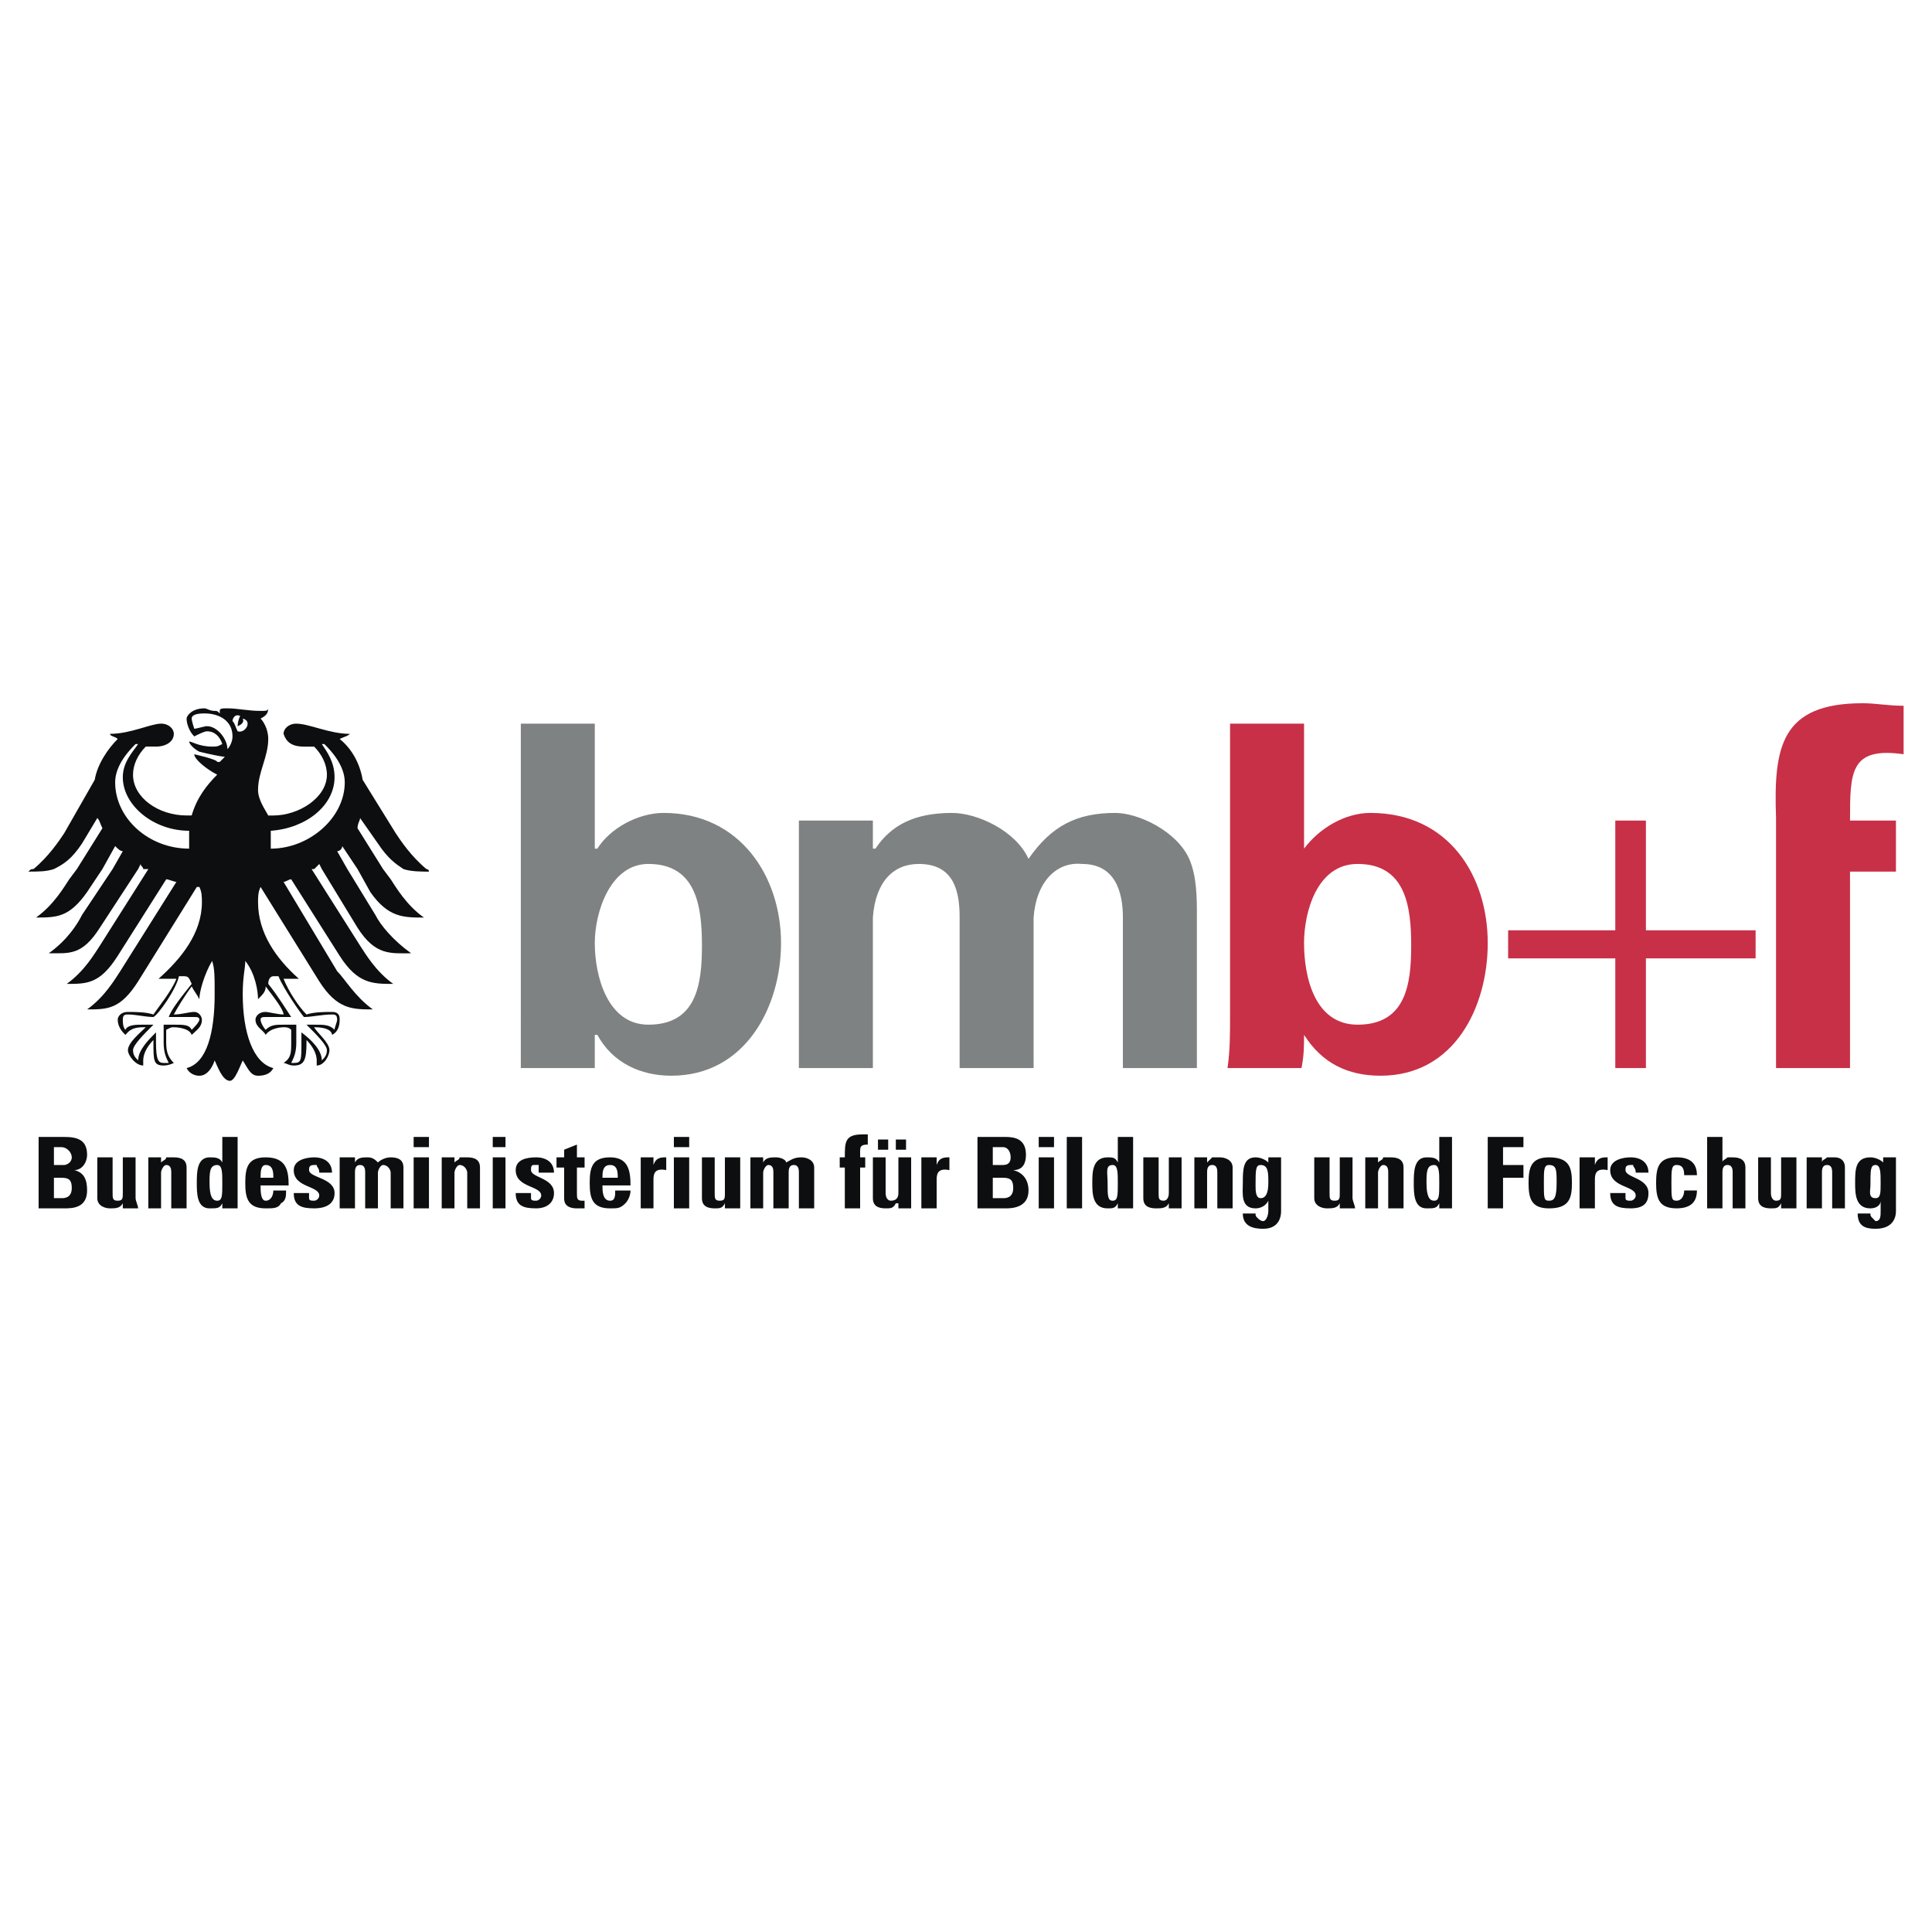
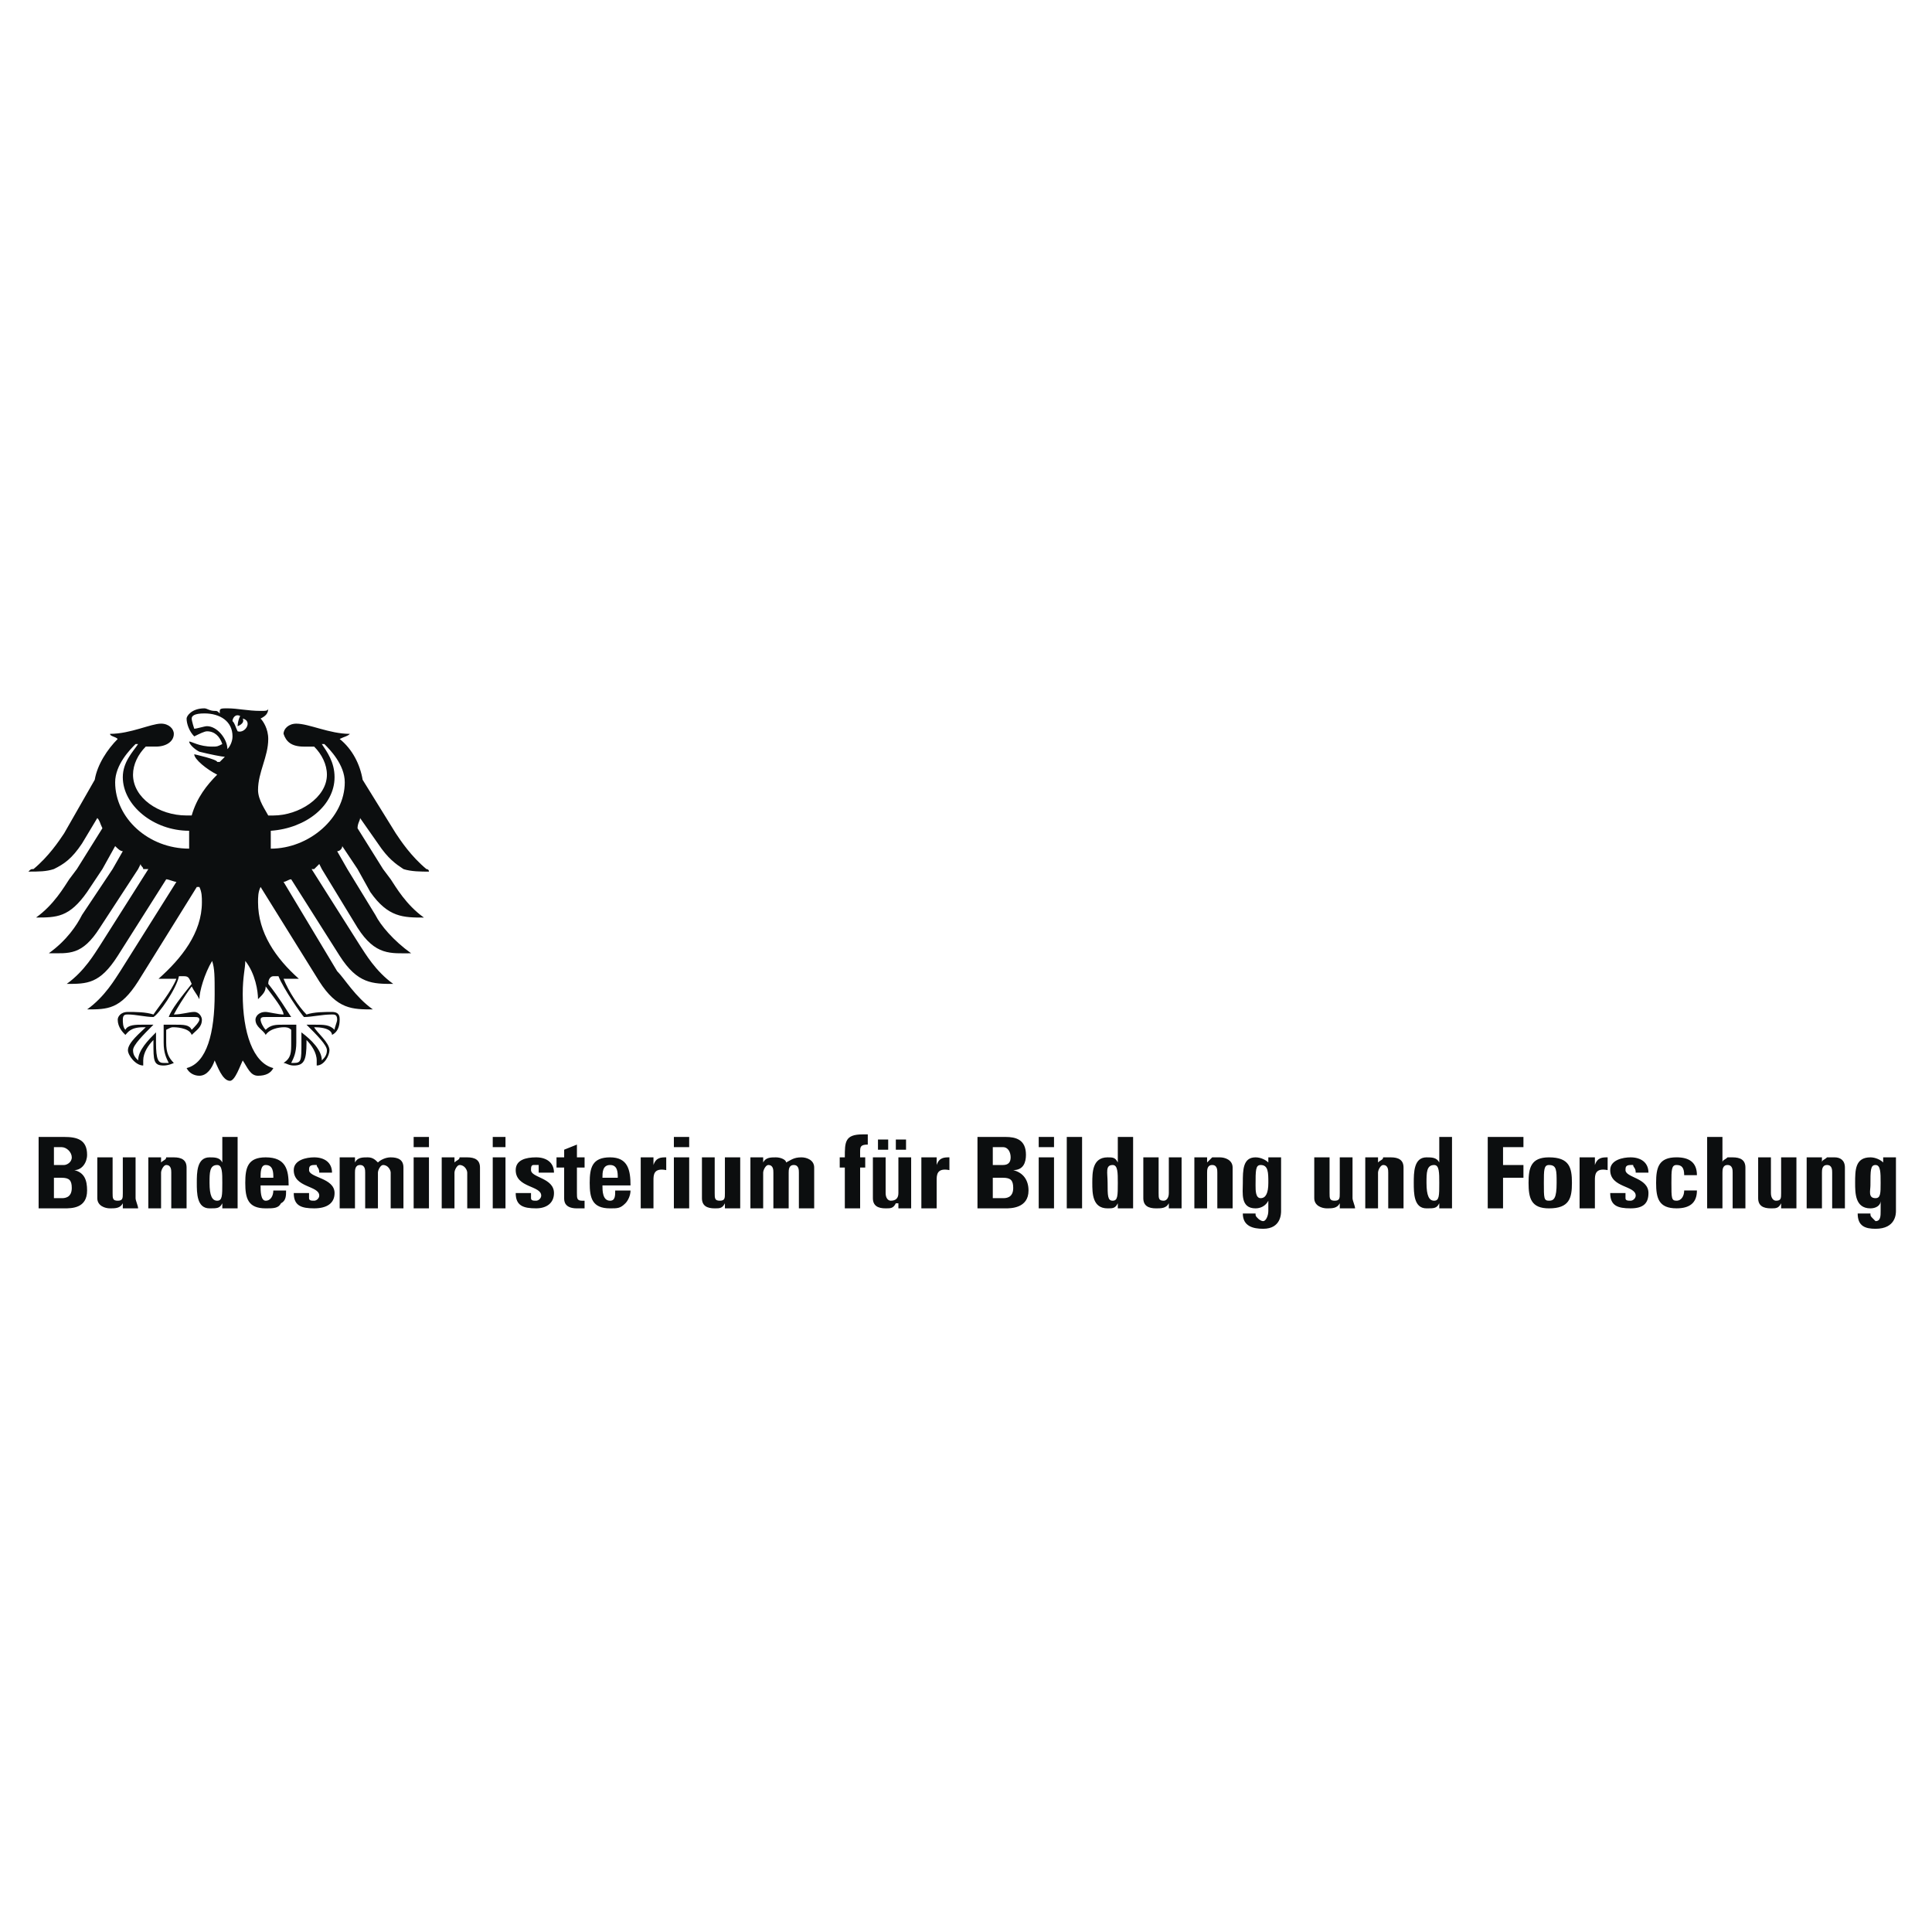
<svg xmlns="http://www.w3.org/2000/svg" width="2500" height="2500" viewBox="0 0 192.756 192.756">
  <g fill-rule="evenodd" clip-rule="evenodd">
    <path fill="#fff" d="M0 0h192.756v192.756H0V0z" />
-     <path d="M59.342 94.087c0-3.055 1.527-7.891 5.346-7.891 4.836 0 5.345 4.327 5.345 8.145 0 3.818-.509 7.891-5.345 7.891-4.073 0-5.346-4.836-5.346-8.145zm-7.381 7.382v5.092h7.381v-3.311h.255c1.527 2.801 4.327 4.074 7.382 4.074 7.381 0 10.945-6.873 10.945-13.237 0-6.618-4.073-12.982-11.708-12.982-2.546 0-5.346 1.527-6.618 3.564h-.255V72.197h-7.381v29.272h-.001zM87.087 81.869h-7.382v24.691h7.382V91.542c.254-3.564 2.036-5.345 4.582-5.345 3.563 0 4.073 2.8 4.073 5.345v15.019h7.381V91.542c.256-3.564 2.291-5.6 4.836-5.345 3.311 0 4.072 2.8 4.072 5.345v15.019h7.383V91.542c0-2.037 0-4.073-.764-5.854-1.273-2.8-5.092-4.582-7.381-4.582-3.818 0-6.363 1.273-8.654 4.582-1.273-2.8-5.092-4.582-7.637-4.582-3.818 0-6.109 1.273-7.636 3.564h-.254v-2.801h-.001z" fill="#7e8283" />
-     <path fill="#c83047" d="M161.158 81.869v10.946h-10.691v2.8h10.691v10.946h3.055V95.615h10.945v-2.8h-10.945V81.869h-3.055zM189.922 70.415c-1.527 0-2.801-.254-4.072-.254-8.146 0-8.91 4.327-8.654 11.454v24.946h7.381V86.96h4.582v-5.091h-4.582c0-4.836 0-7.381 5.346-6.618v-4.836h-.001zM130.105 94.087c0-3.055 1.271-7.891 5.344-7.891 4.838 0 5.346 4.327 5.346 8.145 0 3.818-.508 7.891-5.346 7.891-4.326 0-5.344-4.836-5.344-8.145zm-7.382 7.382c0 1.781 0 3.309-.254 5.092h7.381c.256-1.273.256-2.291.256-3.311 1.781 2.801 4.326 4.074 7.635 4.074 7.383 0 10.691-6.873 10.691-13.237 0-6.618-3.818-12.982-11.709-12.982-2.545 0-5.092 1.527-6.617 3.564V72.197h-7.383v29.272z" />
    <path d="M5.38 117.506h.763c.764 0 1.018.254 1.018 1.018 0 1.018-.764 1.018-1.018 1.018H5.38v-2.036zm0-3.055h.763c.509 0 1.018.508 1.018 1.018s-.509.764-.764.764H5.38v-1.782zm1.018 6.108c.764 0 2.291 0 2.291-1.781 0-1.018-.254-1.781-1.272-2.035.764 0 1.272-.764 1.272-1.527 0-1.527-1.018-1.783-2.291-1.783H3.853v7.127h2.545v-.001zM12.252 120.051c-.254.508-.763.508-1.272.508s-1.272-.254-1.272-1.018v-4.072h1.527v3.564c0 .508 0 .762.509.762s.509-.254.509-.762v-3.564h1.273v4.072c0 .254.254.764.254 1.018h-1.527v-.508h-.001zM16.071 115.979c.254-.256.509-.256.509-.51h.763c.764 0 1.272.254 1.272 1.018v4.072h-1.527v-3.562c0-.254 0-.764-.509-.764-.255 0-.509.51-.509.764v3.562h-1.272v-5.09h1.272v.51h.001zM21.67 119.795c-.509 0-.764-.508-.764-1.781 0-1.018 0-1.781.764-1.781.509 0 .509.764.509 1.781.001 1.273.001 1.781-.509 1.781zm2.037.764v-7.127H22.18v2.547c-.254-.51-.764-.51-1.273-.51-1.272 0-1.272 1.527-1.272 2.545 0 1.02 0 2.545 1.272 2.545.764 0 1.019 0 1.273-.508v.508h1.527zM25.998 117.506c0-.51 0-1.273.509-1.273.764 0 .764.764.764 1.273h-1.273zm2.8.764c0-1.527-.254-2.801-2.291-2.801-1.782 0-2.036 1.018-2.036 2.545s.254 2.545 2.036 2.545c.764 0 1.273 0 1.527-.508.509-.256.509-.764.509-1.273H27.27c0 .51-.254 1.018-.764 1.018s-.509-1.018-.509-1.525h2.801v-.001zM30.834 119.033v.508c0 .254.254.254.509.254.254 0 .509-.254.509-.508 0-1.018-2.545-.764-2.545-2.545 0-1.02 1.272-1.273 2.036-1.273 1.018 0 1.782.51 1.782 1.527h-1.273c0-.51-.254-.51-.254-.764h-.254c-.509 0-.509.254-.509.51 0 .764 2.545.764 2.545 2.291 0 1.018-.764 1.525-2.036 1.525s-2.036-.254-2.036-1.525h1.526zM35.416 115.979c.255-.51.764-.51 1.273-.51.509 0 .763.254 1.018.51.254-.256.764-.51 1.272-.51.764 0 1.273.254 1.273 1.018v4.072h-1.273v-3.562c0-.254-.254-.764-.764-.764-.254 0-.509.51-.509.764v3.562h-1.272v-3.562c0-.254 0-.764-.509-.764s-.509.51-.509.764v3.562h-1.527v-5.09h1.527v.51zM41.27 115.469h1.527v5.09H41.27v-5.09zm0-2.037h1.527v1.02H41.27v-1.02zM45.343 115.979c.254-.256.509-.256.509-.51h.764c.764 0 1.272.254 1.272 1.018v4.072h-1.272v-3.562c0-.254-.255-.764-.764-.764-.255 0-.509.51-.509.764v3.562H44.07v-5.09h1.273v.51zM49.161 115.469h1.272v5.09h-1.272v-5.09zm0-2.037h1.272v1.02h-1.272v-1.02zM52.979 119.033v.508c0 .254.255.254.509.254s.509-.254.509-.508c0-1.018-2.545-.764-2.545-2.545 0-1.02 1.019-1.273 2.037-1.273s1.782.51 1.782 1.527h-1.527v-.764h-.509c-.255 0-.255.254-.255.51 0 .764 2.291.764 2.291 2.291 0 1.018-.764 1.525-1.782 1.525-1.273 0-2.037-.254-2.037-1.525h1.527zM55.524 115.469h.763v-.764l1.273-.51v1.273h.764v1.018h-.764v2.547c0 .508 0 .762.509.762h.254v.764h-.764c-1.273 0-1.273-.764-1.273-1.018v-3.055h-.763v-1.017h.001zM60.106 117.506c0-.51 0-1.273.764-1.273s.764.764.764 1.273h-1.528zm2.8.764c0-1.527-.254-2.801-2.036-2.801s-2.036 1.018-2.036 2.545.254 2.545 2.036 2.545c.764 0 1.019 0 1.527-.508.254-.256.509-.764.509-1.273h-1.527c0 .51 0 1.018-.509 1.018-.764 0-.764-1.018-.764-1.525h2.8v-.001zM65.197 115.469v.764c.255-.764.764-.764 1.273-.764v1.273c-1.273-.256-1.273.508-1.273 1.018v2.799h-1.272v-5.09h1.272zM67.233 115.469h1.527v5.09h-1.527v-5.09zm0-2.037h1.527v1.02h-1.527v-1.02zM72.324 120.051c-.255.508-.509.508-1.018.508-.764 0-1.273-.254-1.273-1.018v-4.072h1.273v3.564c0 .508 0 .762.509.762s.509-.254.509-.762v-3.564h1.527v5.09h-1.527v-.508zM76.142 115.979c.254-.51.764-.51 1.272-.51.509 0 1.019.254 1.019.51.509-.256.764-.51 1.527-.51.509 0 1.272.254 1.272 1.018v4.072h-1.527v-3.562c0-.254 0-.764-.509-.764s-.509.51-.509.764v3.562H77.16v-3.562c0-.254 0-.764-.509-.764-.254 0-.509.51-.509.764v3.562h-1.273v-5.09h1.273v.51zM86.579 114.195c-.764 0-.764.256-.764.764v.51h.509v1.018h-.509v4.072h-1.527v-4.072h-.509v-1.018h.509c0-1.527 0-2.291 1.782-2.291h.509v1.017zM89.378 113.688h1.018v1.018h-1.018v-1.018zm-1.782 0h1.019v1.018h-1.019v-1.018zm2.037 6.363h-.254c-.255.508-.509.508-1.019.508-.764 0-1.272-.254-1.272-1.018v-4.072h1.272v3.564c0 .508.255.762.509.762.509 0 .764-.254.764-.762v-3.564h1.273v5.09h-1.273v-.508zM93.451 115.469v.764c.254-.764.764-.764 1.272-.764v1.273c-1.272-.256-1.272.508-1.272 1.018v2.799h-1.527v-5.09h1.527zM99.051 117.506h1.018c.764 0 1.02.254 1.02 1.018 0 1.018-.764 1.018-1.02 1.018h-1.018v-2.036zm0-3.055h1.018c.51 0 .764.508.764 1.018s-.254.764-.764.764h-1.018v-1.782zm1.273 6.108c.508 0 2.291 0 2.291-1.781 0-1.018-.51-1.781-1.527-2.035 1.018 0 1.271-.764 1.271-1.527 0-1.527-1.018-1.783-2.035-1.783h-2.801v7.127h2.801v-.001zM103.633 115.469h1.527v5.09h-1.527v-5.09zm0-2.037h1.527v1.02h-1.527v-1.02zM106.432 113.432h1.527v7.127h-1.527v-7.127zM111.014 119.795c-.508 0-.508-.508-.508-1.781 0-1.018-.256-1.781.508-1.781.51 0 .51.764.51 1.781-.001 1.273-.001 1.781-.51 1.781zm2.037.764v-7.127h-1.527v2.547c-.254-.51-.51-.51-1.018-.51-1.527 0-1.527 1.527-1.527 2.545 0 1.02 0 2.545 1.527 2.545.508 0 .764 0 1.018-.508v.508h1.527zM116.613 120.051c-.254.508-.764.508-1.271.508-.764 0-1.273-.254-1.273-1.018v-4.072h1.527v3.564c0 .508 0 .762.51.762.254 0 .508-.254.508-.762v-3.564h1.273v5.09h-1.273v-.508h-.001zM120.432 115.979l.51-.51h.764c.51 0 1.273.254 1.273 1.018v4.072h-1.527v-3.562c0-.254 0-.764-.51-.764s-.51.51-.51.764v3.562h-1.271v-5.09h1.271v.51zM125.268 118.27c0-1.527 0-2.037.51-2.037.764 0 .764.764.764 1.781 0 1.02-.254 1.527-.764 1.527s-.51-.764-.51-1.271zm1.273-2.801v.51c-.254-.256-.764-.51-1.273-.51-1.271 0-1.271 1.273-1.271 2.545 0 1.02-.256 2.545 1.271 2.545.51 0 1.02-.254 1.273-.764v1.02c0 .508-.254 1.018-.51 1.018-.254 0-.508-.254-.508-.254-.256-.256-.256-.256-.256-.51h-1.271c0 1.273 1.018 1.527 2.035 1.527 1.783 0 1.783-1.527 1.783-1.781v-5.346h-1.273zM133.668 120.051c-.254.508-.764.508-1.273.508-.508 0-1.271-.254-1.271-1.018v-4.072h1.527v3.564c0 .508 0 .762.508.762.51 0 .51-.254.51-.762v-3.564h1.273v4.072c0 .254.254.764.254 1.018h-1.527v-.508h-.001zM137.486 115.979c.254-.256.51-.256.51-.51h.764c.764 0 1.271.254 1.271 1.018v4.072h-1.527v-3.562c0-.254 0-.764-.508-.764-.256 0-.51.51-.51.764v3.562h-1.273v-5.09h1.273v.51zM143.086 119.795c-.51 0-.764-.508-.764-1.781 0-1.018 0-1.781.764-1.781.51 0 .51.764.51 1.781 0 1.273 0 1.781-.51 1.781zm1.781.764v-7.127h-1.271v2.547c-.256-.51-.764-.51-1.273-.51-1.271 0-1.271 1.527-1.271 2.545 0 1.02 0 2.545 1.271 2.545.764 0 1.018 0 1.273-.508v.508h1.271zM148.432 120.559v-7.127h3.562v1.019h-2.035v1.781h2.035v1.274h-2.035v3.053h-1.527zM154.541 119.795c-.51 0-.51-.254-.51-1.781 0-1.271 0-1.781.51-1.781.764 0 .764.51.764 1.781 0 1.527-.256 1.781-.764 1.781zm0 .764c2.035 0 2.291-1.018 2.291-2.545s-.256-2.545-2.291-2.545c-1.783 0-2.037 1.018-2.037 2.545s.254 2.545 2.037 2.545zM159.123 115.469v.764c.254-.764.764-.764 1.271-.764v1.273c-1.271-.256-1.271.508-1.271 1.018v2.799h-1.527v-5.09h1.527zM162.176 119.033v.508c0 .254.256.254.51.254s.51-.254.51-.508c0-1.018-2.545-.764-2.545-2.545 0-1.02 1.271-1.273 2.035-1.273 1.018 0 1.781.51 1.781 1.527h-1.271c0-.51-.256-.51-.256-.764h-.254c-.51 0-.51.254-.51.51 0 .764 2.291.764 2.291 2.291 0 1.018-.508 1.525-1.781 1.525-1.271 0-2.035-.254-2.035-1.525h1.525zM168.031 117.25c0-.764-.254-1.018-.764-1.018s-.51.51-.51 1.781c0 1.527 0 1.781.51 1.781s.764-.508.764-1.018h1.271c0 1.273-.764 1.781-2.035 1.781-1.781 0-2.037-1.018-2.037-2.545s.256-2.545 2.037-2.545c1.271 0 2.035.51 2.035 1.781h-1.271v.002zM172.867 120.559v-3.562c0-.254 0-.764-.51-.764-.508 0-.508.51-.508.764v3.562h-1.527v-7.127h1.527v2.547c0-.256.254-.256.508-.51h.51c.764 0 1.273.254 1.273 1.018v4.072h-1.273zM177.703 120.051c-.254.508-.508.508-1.018.508-.764 0-1.273-.254-1.273-1.018v-4.072h1.273v3.564c0 .508.254.762.51.762.508 0 .508-.254.508-.762v-3.564h1.527v5.09h-1.527v-.508zM181.775 115.979c0-.256.256-.256.51-.51h.764c.51 0 1.018.254 1.018 1.018v4.072h-1.271v-3.562c0-.254 0-.764-.51-.764s-.51.51-.51.764v3.562h-1.525v-5.09h1.525v.51h-.001zM186.613 118.27c0-1.527 0-2.037.508-2.037.51 0 .51.764.51 1.781 0 1.02 0 1.527-.51 1.527-.764 0-.508-.764-.508-1.271zm1.272-2.801v.51c-.254-.256-.764-.51-1.271-.51-1.527 0-1.527 1.273-1.527 2.545 0 1.02 0 2.545 1.527 2.545.508 0 1.018-.254 1.018-.764v1.02c0 .508 0 1.018-.51 1.018l-.254-.254c-.254-.256-.254-.256-.254-.51h-1.273c0 1.273.764 1.527 1.781 1.527 2.037 0 2.037-1.527 2.037-1.781v-5.346h-1.274zM3.344 86.706c1.527-1.272 2.545-2.8 3.054-3.563l3.055-5.345c.255-1.527 1.273-3.055 2.291-4.073-.254-.255-.764-.255-.764-.509 2.036 0 4.073-1.019 5.091-1.019.764 0 1.272.509 1.272 1.019 0 .763-.763 1.272-1.781 1.272h-1.019c-.764.764-1.272 1.782-1.272 2.8 0 2.291 2.545 4.072 5.345 4.072h.509c.509-1.781 1.527-3.054 2.545-4.072-1.018-.509-2.291-1.527-2.291-2.036 0 0 2.291.509 2.291.764h.255l.509-.509c-.254 0-1.527-.254-2.545-.509-.509-.254-1.018-.764-1.018-1.018.254 0 1.018.509 2.291.509.509 0 .509 0 1.018-.255-.254-.764-.764-1.272-1.527-1.272-.254 0-.764.255-1.273.509-.509-.509-.764-1.272-.764-1.781 0-.255.509-1.019 1.782-1.019.254 0 .509.255 1.018.255.254 0 .254 0 .509.254v-.254c0-.255.254-.255.764-.255 1.018 0 2.036.255 3.309.255.509 0 .764 0 .764-.255 0 .509-.254.764-.764 1.019.255.254.764 1.018.764 2.036 0 1.782-1.018 3.309-1.018 5.091 0 1.018.764 2.036 1.018 2.545h.509c2.545 0 5.345-1.781 5.345-4.072 0-1.018-.509-2.036-1.272-2.8h-1.018c-1.273 0-1.782-.509-2.037-1.272 0-.509.509-1.019 1.273-1.019 1.273 0 3.309 1.019 5.345 1.019-.254.254-.509.254-1.018.509 1.272 1.018 2.036 2.545 2.291 4.073l3.309 5.345c.509.764 1.527 2.291 3.055 3.563 0 0 .254 0 .254.254-.764 0-1.782 0-2.545-.254-.764-.509-1.527-1.018-2.545-2.545l-1.782-2.545c0 .254-.254.509-.254 1.018l2.545 4.073.764 1.018c.509.764 1.527 2.545 3.31 3.818-2.037 0-3.564 0-5.346-2.545l-1.272-2.291-1.527-2.291c0 .255-.254.509-.509.509l1.018 1.782 2.799 4.582c.509 1.018 1.782 2.545 3.564 3.818-2.037 0-3.564.254-5.345-2.545L32.11 86.71l-.255-.509-.509.509h-.257l4.836 7.636c.509.764 1.527 2.545 3.309 3.818-2.037 0-3.563 0-5.345-2.8l-4.836-7.636c-.254 0-.509.254-.764.254l5.346 8.909c.764.764 1.781 2.547 3.563 3.818-2.036 0-3.563 0-5.345-2.799l-5.854-9.419c-.254.509-.254 1.018-.254 1.527 0 3.055 1.782 5.6 4.073 7.636H28.29c.509 1.273 1.527 2.801 2.291 3.564.764-.256 1.782-.256 2.545-.256s.764.51.764.764c0 .764-.254 1.273-.764 1.527 0-.254-.254-.764-1.782-.764.254.51 1.527 1.527 1.527 2.291 0 .51-.509 1.527-1.273 1.527v-.508c0-.764-.509-1.527-1.018-2.037v.254c0 1.783-.254 2.291-1.272 2.291-.509 0-.764-.254-1.019-.254.764-.51.764-1.018.764-2.037v-.764-.508c-.254-.256-.509-.256-.764-.256 0 0-1.272 0-1.782.764-.254-.508-1.018-.764-1.018-1.527 0-.254.254-.764 1.018-.764.254 0 1.273.256 1.782.256 0-.51-1.018-1.781-1.782-2.801 0 .51-.254.764-.764 1.273 0-.764-.254-2.545-1.272-3.818 0 .764-.254 1.527-.254 3.309 0 3.818 1.018 6.873 3.054 7.383-.254.508-.764.764-1.527.764s-1.018-.764-1.527-1.527c-.255.508-.764 2.035-1.273 2.035-.764 0-1.273-1.527-1.527-2.035-.254.764-.764 1.527-1.527 1.527-.509 0-1.018-.256-1.273-.764 2.037-.51 2.8-3.564 2.8-7.383 0-1.781 0-2.545-.254-3.309-.764 1.273-1.273 3.055-1.273 3.818-.254-.51-.509-.764-.764-1.273-.763 1.02-1.527 2.291-1.782 2.801.764 0 1.527-.256 2.036-.256.509 0 .764.51.764.764 0 .764-.509 1.02-1.018 1.527-.254-.764-1.782-.764-1.782-.764-.254 0-.254 0-.763.256v1.272c0 1.02.254 1.527.763 2.037 0 0-.509.254-1.018.254-1.018 0-1.018-.508-1.018-2.291v-.254c-.509.51-1.018 1.273-1.018 2.037v.508c-.764 0-1.527-1.018-1.527-1.527 0-.764 1.273-1.781 1.782-2.291h-.254c-1.273 0-1.527.51-1.782.764-.255-.254-.764-.764-.764-1.527 0-.254.255-.764 1.018-.764.764 0 1.782 0 2.545.256.509-.764 1.782-2.291 2.291-3.564h-1.782c2.291-2.036 4.327-4.581 4.327-7.636 0-.509 0-1.018-.254-1.527h-.254l-5.854 9.419c-1.781 2.799-3.054 2.799-5.091 2.799 1.782-1.271 2.8-3.055 3.31-3.818l5.6-8.909c-.255 0-.764-.254-1.018-.254l-4.836 7.636c-1.782 2.8-3.055 2.8-5.091 2.8 1.782-1.273 2.8-3.055 3.309-3.818l4.836-7.636H14.289c0-.254-.254-.254-.254-.509l-.255.509-3.818 5.85c-1.782 2.8-3.055 2.545-5.091 2.545 1.782-1.273 2.8-2.8 3.309-3.818l3.055-4.582 1.018-1.782c-.254 0-.509-.254-.763-.509l-1.273 2.291-1.527 2.291c-1.782 2.545-3.054 2.545-5.091 2.545 1.782-1.273 2.8-3.055 3.309-3.818l.764-1.018 2.545-4.073c-.254-.509-.254-.764-.509-1.018L8.18 84.16c-1.019 1.527-1.782 2.037-2.8 2.545-.763.255-1.527.255-2.546.255.255-.254.255-.254.51-.254zM19.125 98.16c-.254-.51-.254-.764-.763-.764h-.509c-.254 1.273-2.036 3.818-2.545 4.072-.764 0-1.782-.254-2.545-.254-.254 0-.509 0-.509.508 0 .256 0 .764.255 1.02.254-.51 1.018-.51 1.782-.51h1.018c-1.018 1.018-2.036 2.037-2.036 2.545 0 .51.254.764.509 1.02 0-1.02 1.019-2.037 1.782-2.801v1.018c0 1.783.254 2.037.763 2.037h.509c-.254-.51-.509-1.018-.509-2.037v-.764-1.018h1.018c1.019 0 1.527 0 1.782.51.254-.256.764-.764.764-1.02 0-.254-.254-.254-.509-.254h-2.545c.252-.763 1.27-2.034 2.288-3.308zm9.927 3.309h-2.545c-.254 0-.509 0-.509.254 0 .256.255.764.509 1.02.509-.51 1.018-.51 1.782-.51h1.273v1.782c0 1.02-.254 1.527-.509 2.037h.255c.764 0 .764-.254.764-2.037v-1.018c1.018.764 2.036 1.781 2.036 2.801.254-.256.509-.51.509-1.02 0-.508-1.018-1.527-2.036-2.545h.764c1.018 0 1.527 0 2.036.51 0-.256.255-.764.255-1.02 0-.508-.255-.508-.509-.508-1.018 0-2.037.254-2.8.254-.254-.254-2.037-2.799-2.545-4.072h-.509c-.254 0-.509.254-.509.764 1.016 1.273 1.779 2.544 2.288 3.308zM23.707 72.96c.764.255 1.527-1.018.509-1.272.254.509-.509.764-.509.764s0-.509.254-1.019c-.509-.254-.764.255-.764.509.256.255.256.51.51 1.018zm-1.018 1.782c.254-.254.509-.764.509-1.273 0-1.527-1.272-2.291-2.8-2.291-1.019 0-1.273.254-1.273.509 0 .254.254 1.018.254 1.018.255 0 1.019-.254 1.273-.254 1.018.001 2.037 1.273 2.037 2.291zm-10.437 2.8c0-1.527 1.019-2.545 1.527-3.309h-.254c-.509.509-2.036 2.037-2.036 3.818 0 3.563 3.309 6.618 7.381 6.618V83.65v-.764c-3.563.001-6.618-2.544-6.618-5.344zm22.146.509c0-1.782-1.527-3.309-2.037-3.818h-.254c.509.764 1.272 1.782 1.272 3.309 0 2.8-2.8 5.091-6.363 5.345v1.783c3.818-.001 7.382-3.055 7.382-6.619z" fill="#0c0e0f" />
  </g>
</svg>